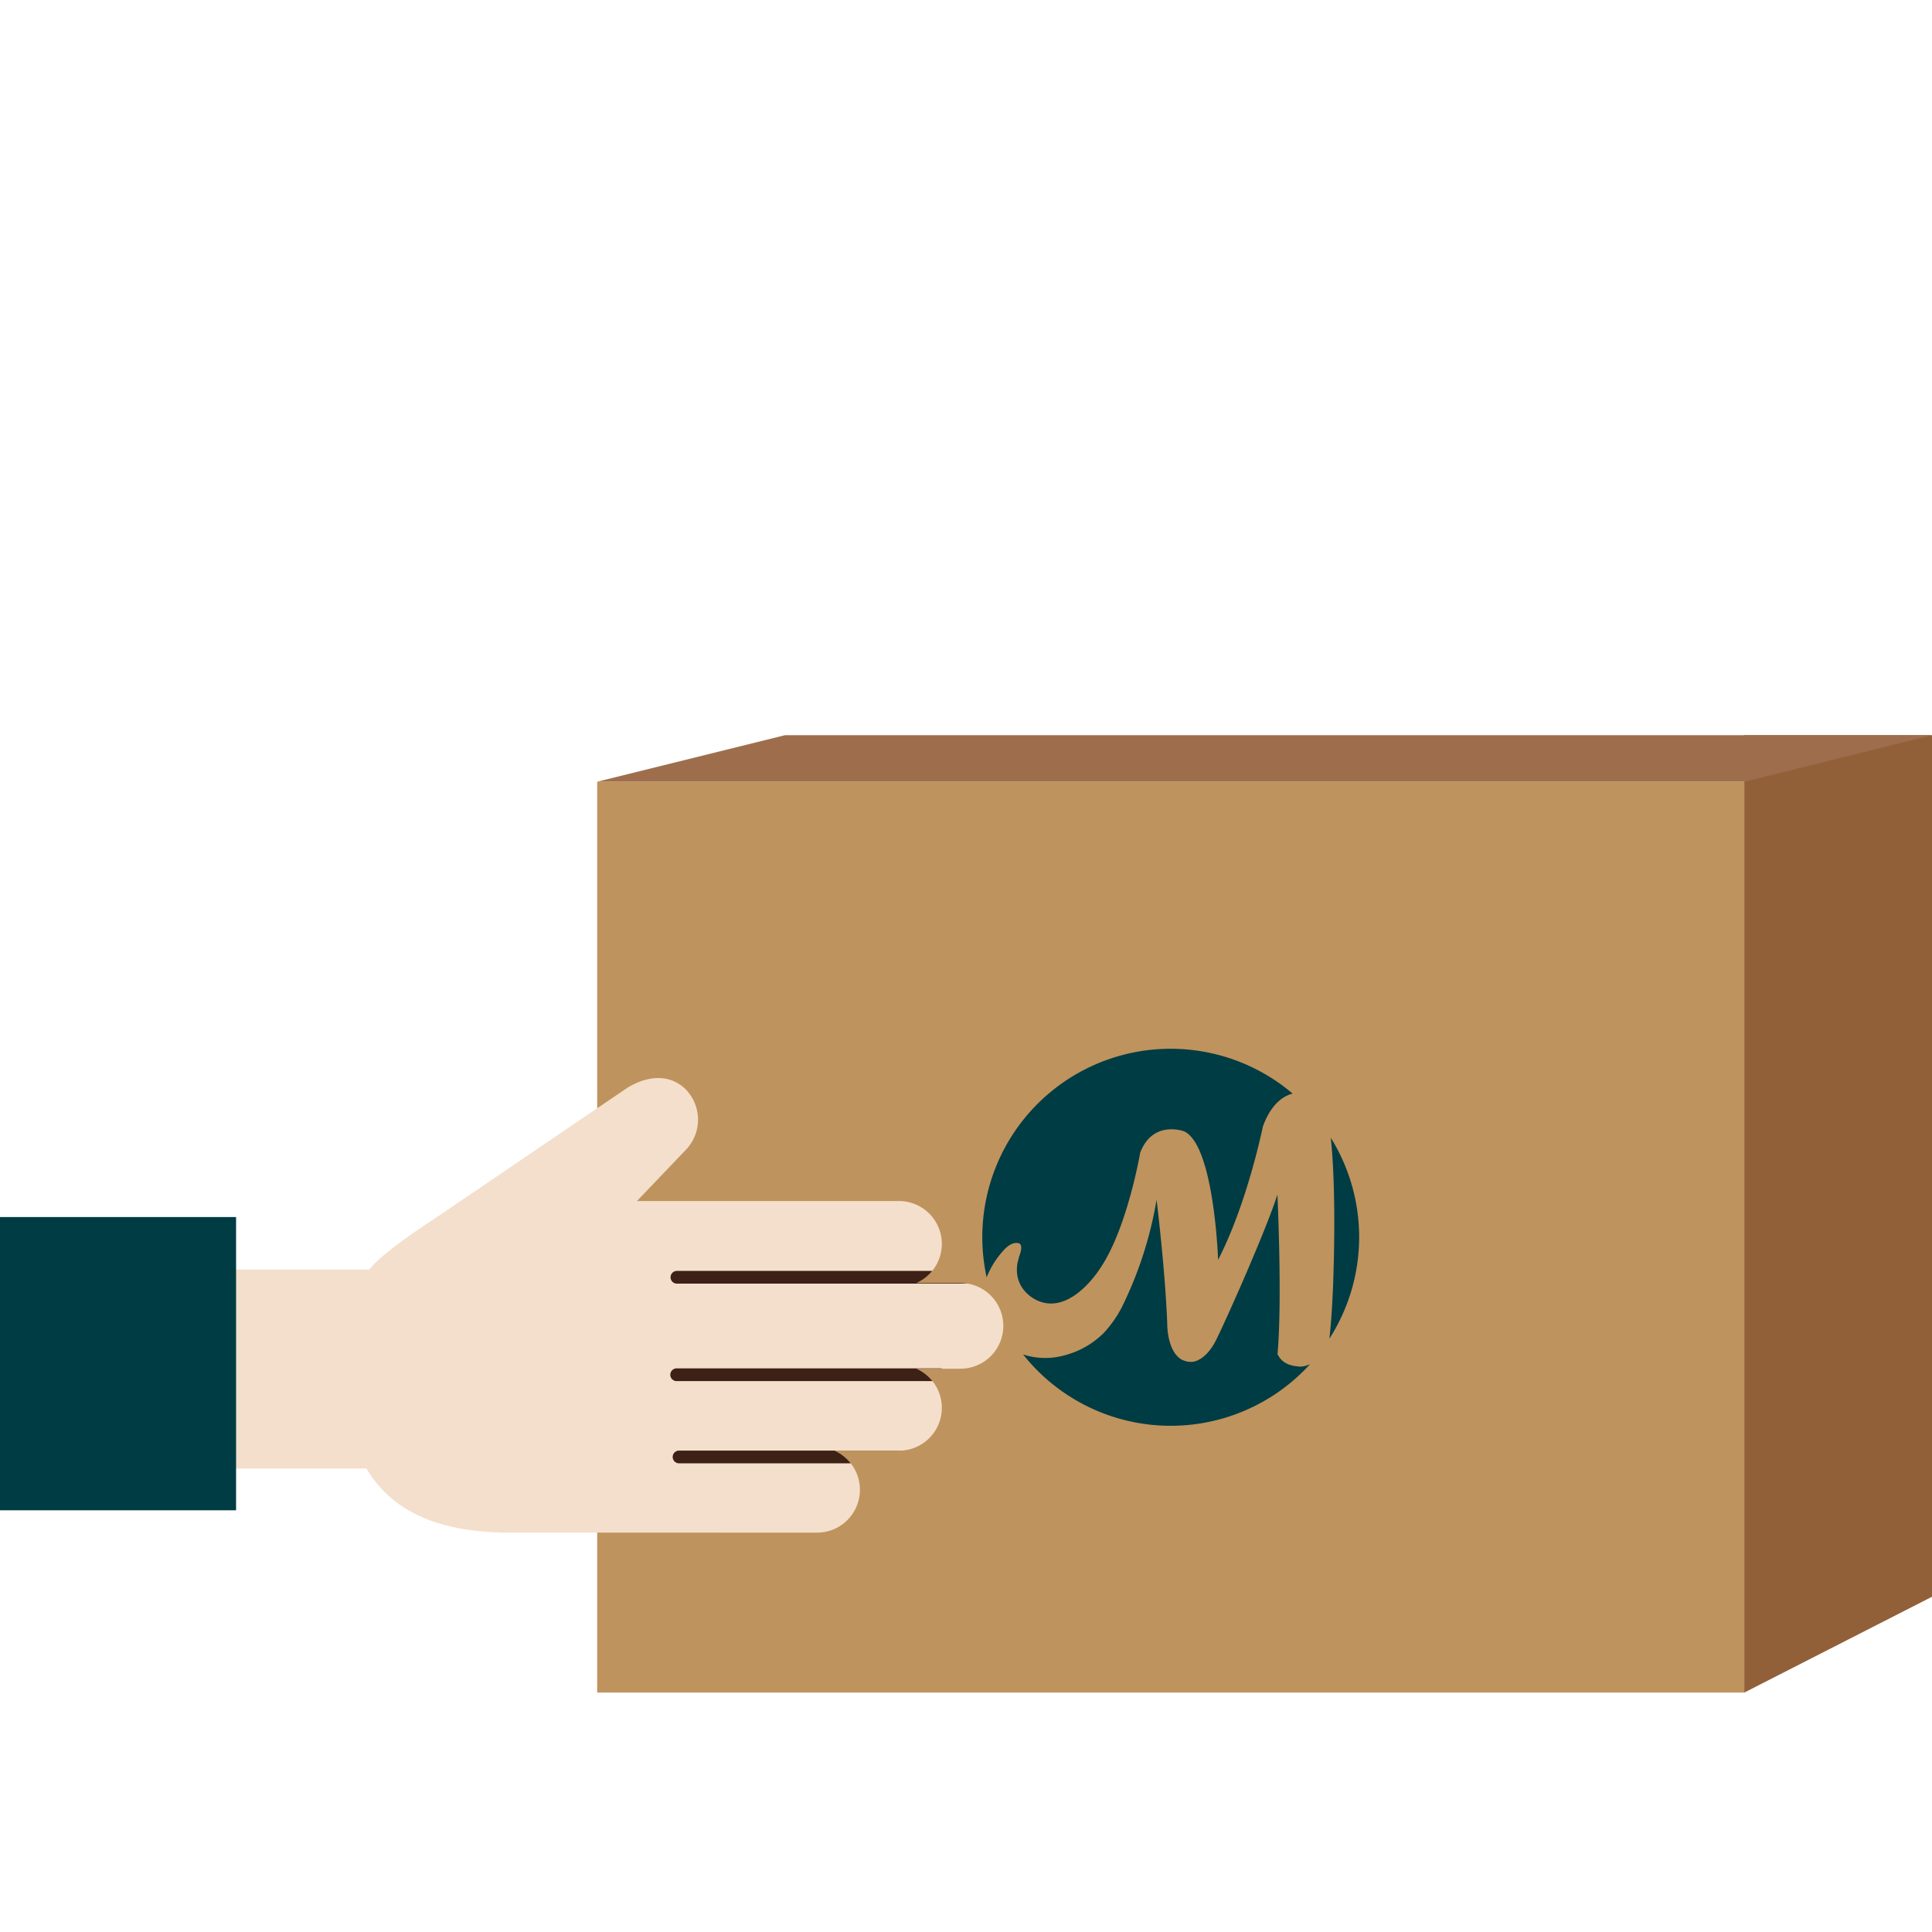
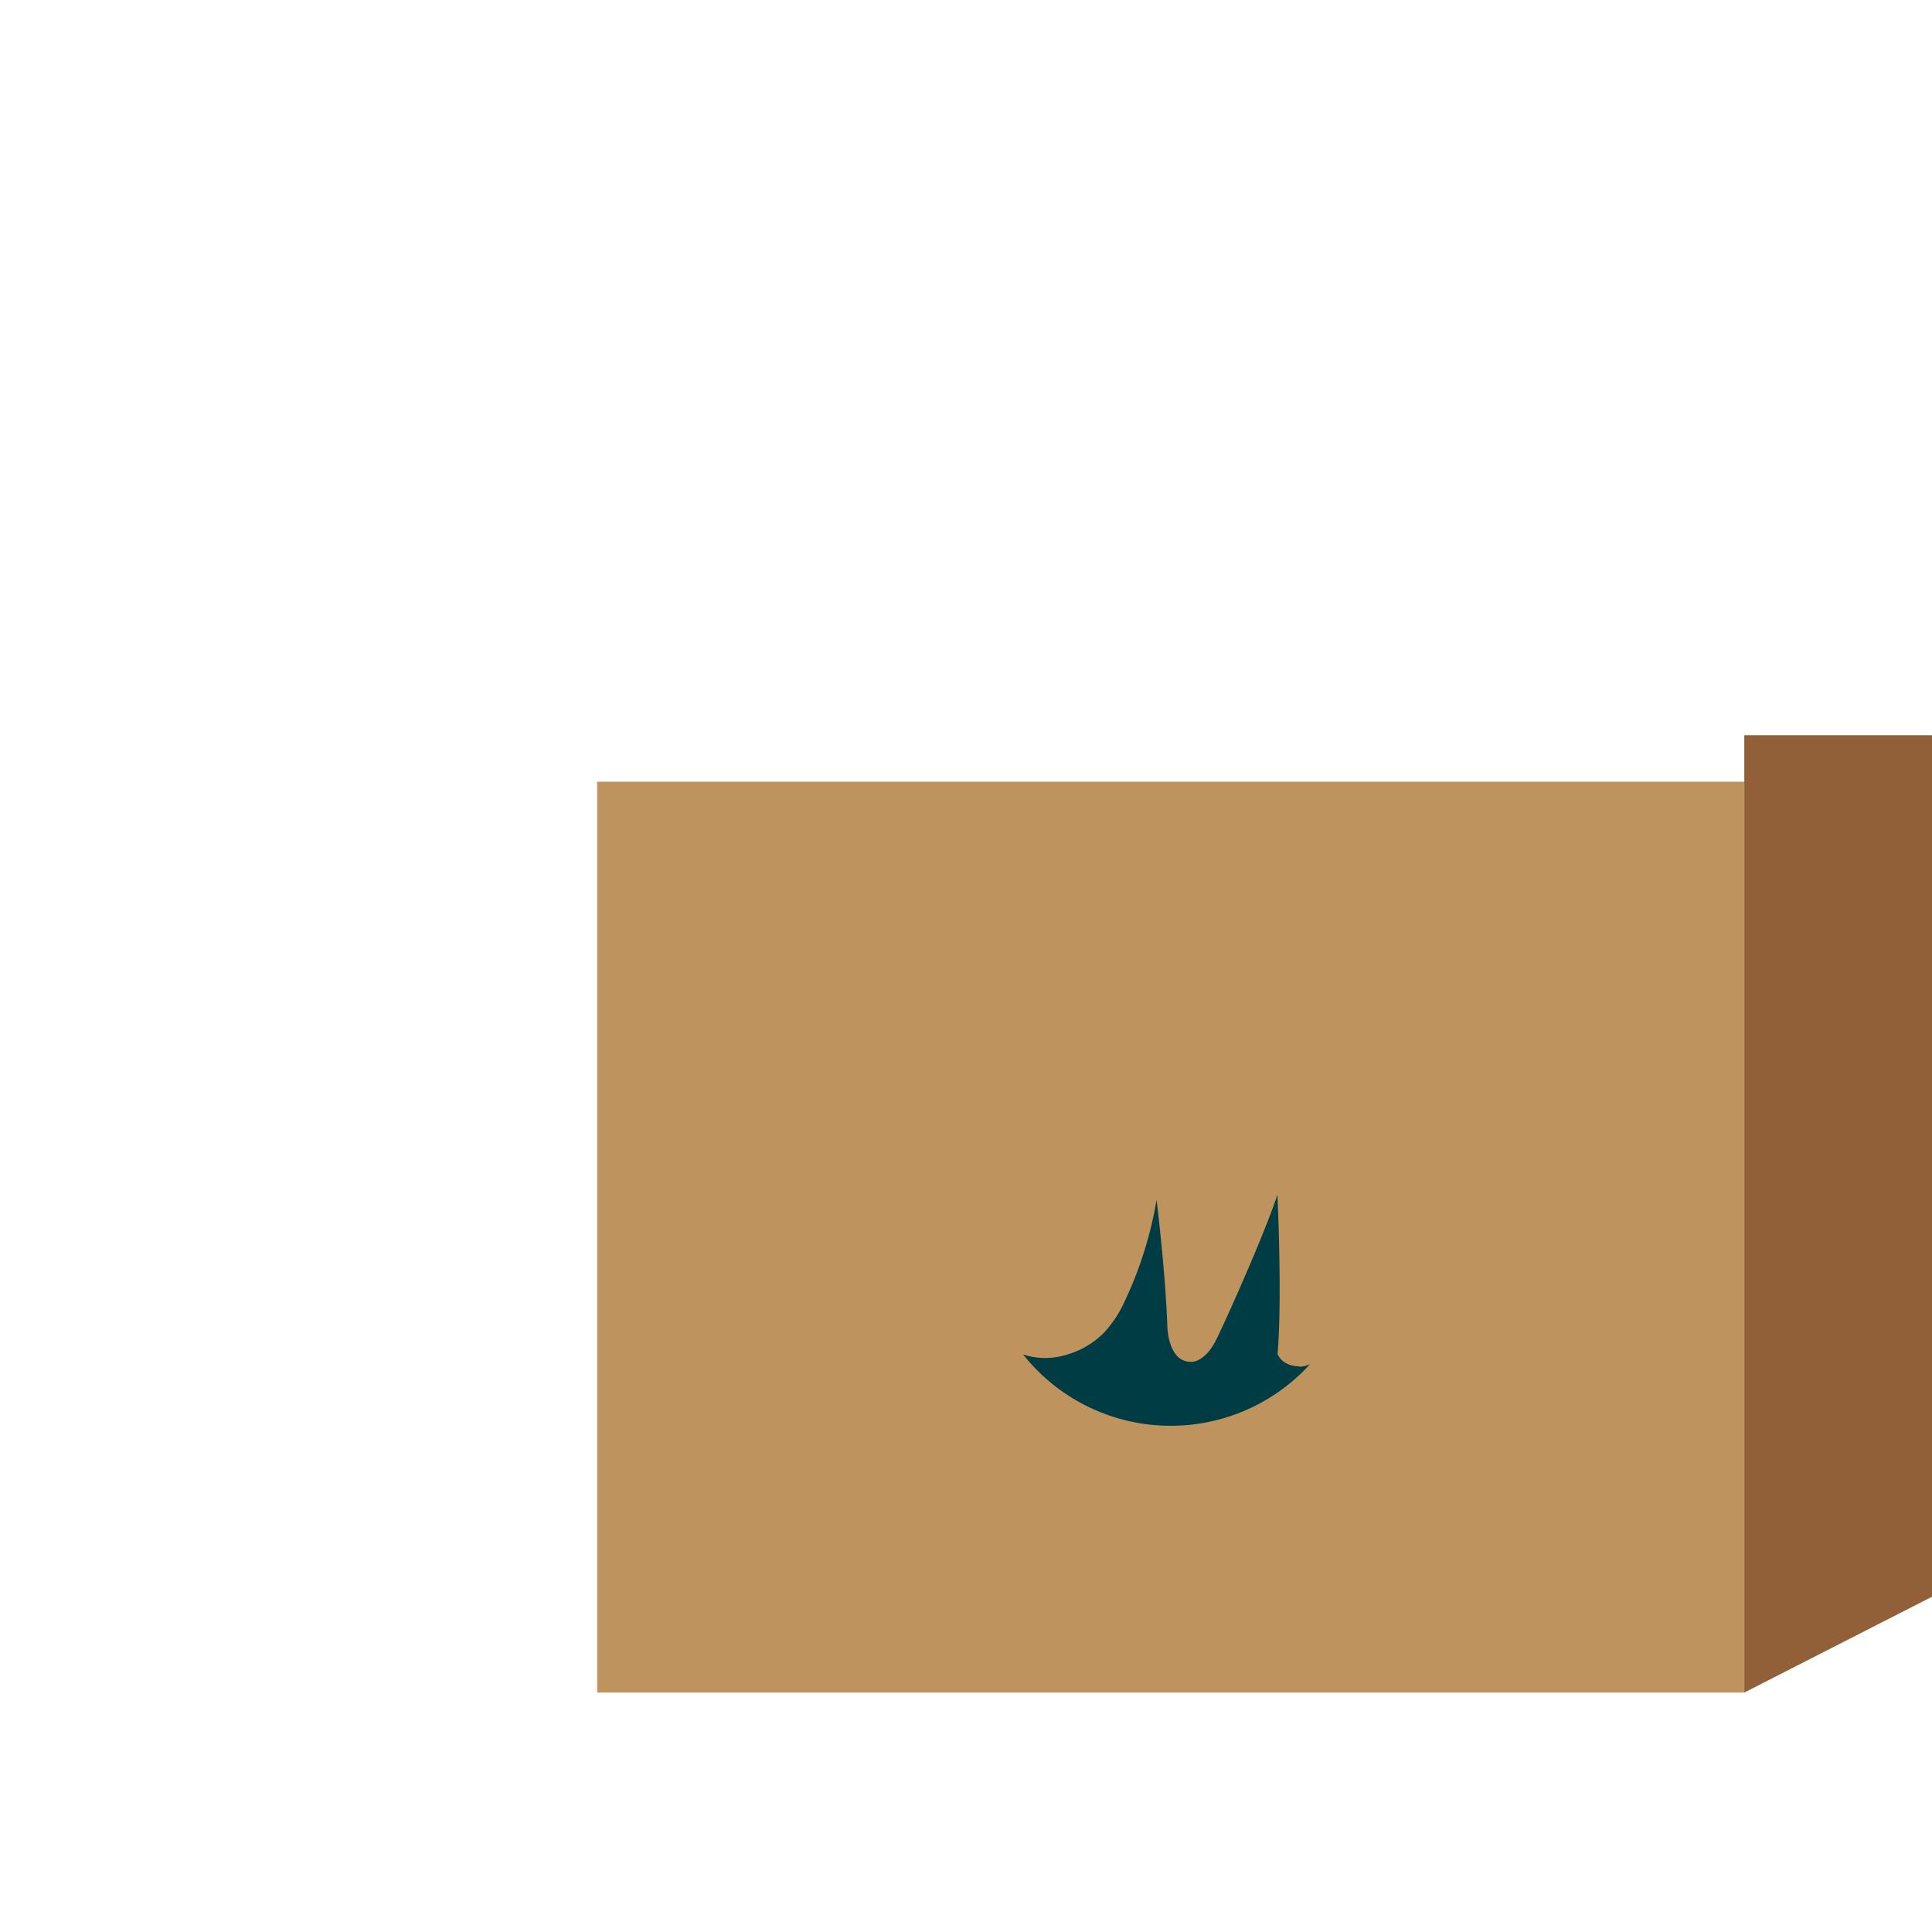
<svg xmlns="http://www.w3.org/2000/svg" id="Calque_1" data-name="Calque 1" viewBox="0 0 1000 1000">
  <defs>
    <clipPath id="clip-path">
      <path d="M263.8 793.28a86.44 86.44 0 0 1-73.91-42.19l-.2-.24H47.79v-86.79h143.32a116.44 116.44 0 0 1 33-32.73l99.61-67.62C326.24 562 333 558 340.61 558a19.78 19.78 0 0 1 14.32 5.85 22.49 22.49 0 0 1-.24 31.62l-25 26.18h135.63a22.19 22.19 0 0 1 9.08 42.43h22.74a22.18 22.18 0 1 1 0 44.36H474.4a22.19 22.19 0 0 1-9.08 42.43H432a22.19 22.19 0 0 1-9.08 42.43Z" style="fill:none" />
    </clipPath>
    <style>.cls-3{fill:#003c43}.cls-6{fill:#3e2116}</style>
  </defs>
  <path d="M309.11 404.61h593.73v471.45H309.11z" style="fill:#bf935d" />
-   <path d="M519.11 647.57c1.74-2.05 4.66-4.72 7.88-4.16s.56 6.81.56 6.81l-.88 3.4c-2.52 14.61 10.59 19.66 10.59 19.66 17.64 7.56 32.74-17.64 32.74-17.64 13.61-20.67 20.16-59 20.16-59 6.55-17.14 22.68-11.08 22.68-11.08 15.63 7 17.65 66.53 17.65 66.53 15.12-29.24 23.19-69.06 23.19-69.06 4.17-11.47 10.36-15.66 15.37-17a97.49 97.49 0 0 0-158.36 95.12 45.37 45.37 0 0 1 8.4-13.58M688.09 692.9a97.41 97.41 0 0 0 .72-104c2.58 24.34 1.85 58.54 1.19 76.42-.16 4.29-.73 17.5-1.91 27.57" class="cls-3" />
  <path d="M672.4 707.25s-7.72.17-10.71-5.6a2.65 2.65 0 0 1-.44-.65.45.45 0 0 0 0-.12c2.51-28.77-.07-82.57-.07-82.57-.54 1.8-1.37 4.17-2.39 6.92-7.68 21-24.74 59.17-29.4 68.47-5.23 10.46-11.68 11.11-11.68 11.11a9.83 9.83 0 0 1-5.6-.88h-.16a2.68 2.68 0 0 1-.28-.18l-.5-.28c-7.13-4.7-7-18-7-18-.87-24.16-4.45-55.66-5.53-64.45a200.4 200.4 0 0 1-18.06 55.75 59.73 59.73 0 0 1-9.34 13.23 44.67 44.67 0 0 1-20.34 11.54l-.26.07c-.83.22-1.68.41-2.55.59a37 37 0 0 1-18.52-1.13 97.49 97.49 0 0 0 148.53 5 13 13 0 0 1-5.73 1.32" class="cls-3" />
-   <path d="M263.8 793.28c-30.27-.07-58.7-7.19-74.11-33.17H47.79v-103h143.32c6-7.34 19.93-17.2 33-25.78l99.61-67.62C326.24 562 333 558 340.61 558a19.78 19.78 0 0 1 14.32 5.85 22.49 22.49 0 0 1-.24 31.62l-25 26.18h135.63a22.19 22.19 0 0 1 9.08 42.43h22.74a22.18 22.18 0 1 1 0 44.36H474.4a22.19 22.19 0 0 1-9.08 42.43H432a22.19 22.19 0 0 1-9.08 42.43Z" style="fill:#f3dfcb" />
  <g style="clip-path:url(#clip-path)">
-     <path d="M507.91 664.41H350.2a3.3 3.3 0 0 1 0-6.59h157.71a3.3 3.3 0 1 1 0 6.59M486.51 714.86H350.06a3.3 3.3 0 0 1 0-6.59h136.45a3.3 3.3 0 1 1 0 6.59M475.47 757.41H351.3a3.3 3.3 0 0 1 0-6.59h124.17a3.3 3.3 0 1 1 0 6.59" class="cls-6" />
-   </g>
-   <path d="M0 629.94h122.19v151.78H0z" class="cls-3" />
+     </g>
  <path d="M1000 380.54h-97.16v495.53l97.16-49.59z" style="fill:#916039" />
-   <path d="M1000 380.54H406.27l-97.16 24.07h593.73z" style="fill:#9e6e4c" />
</svg>